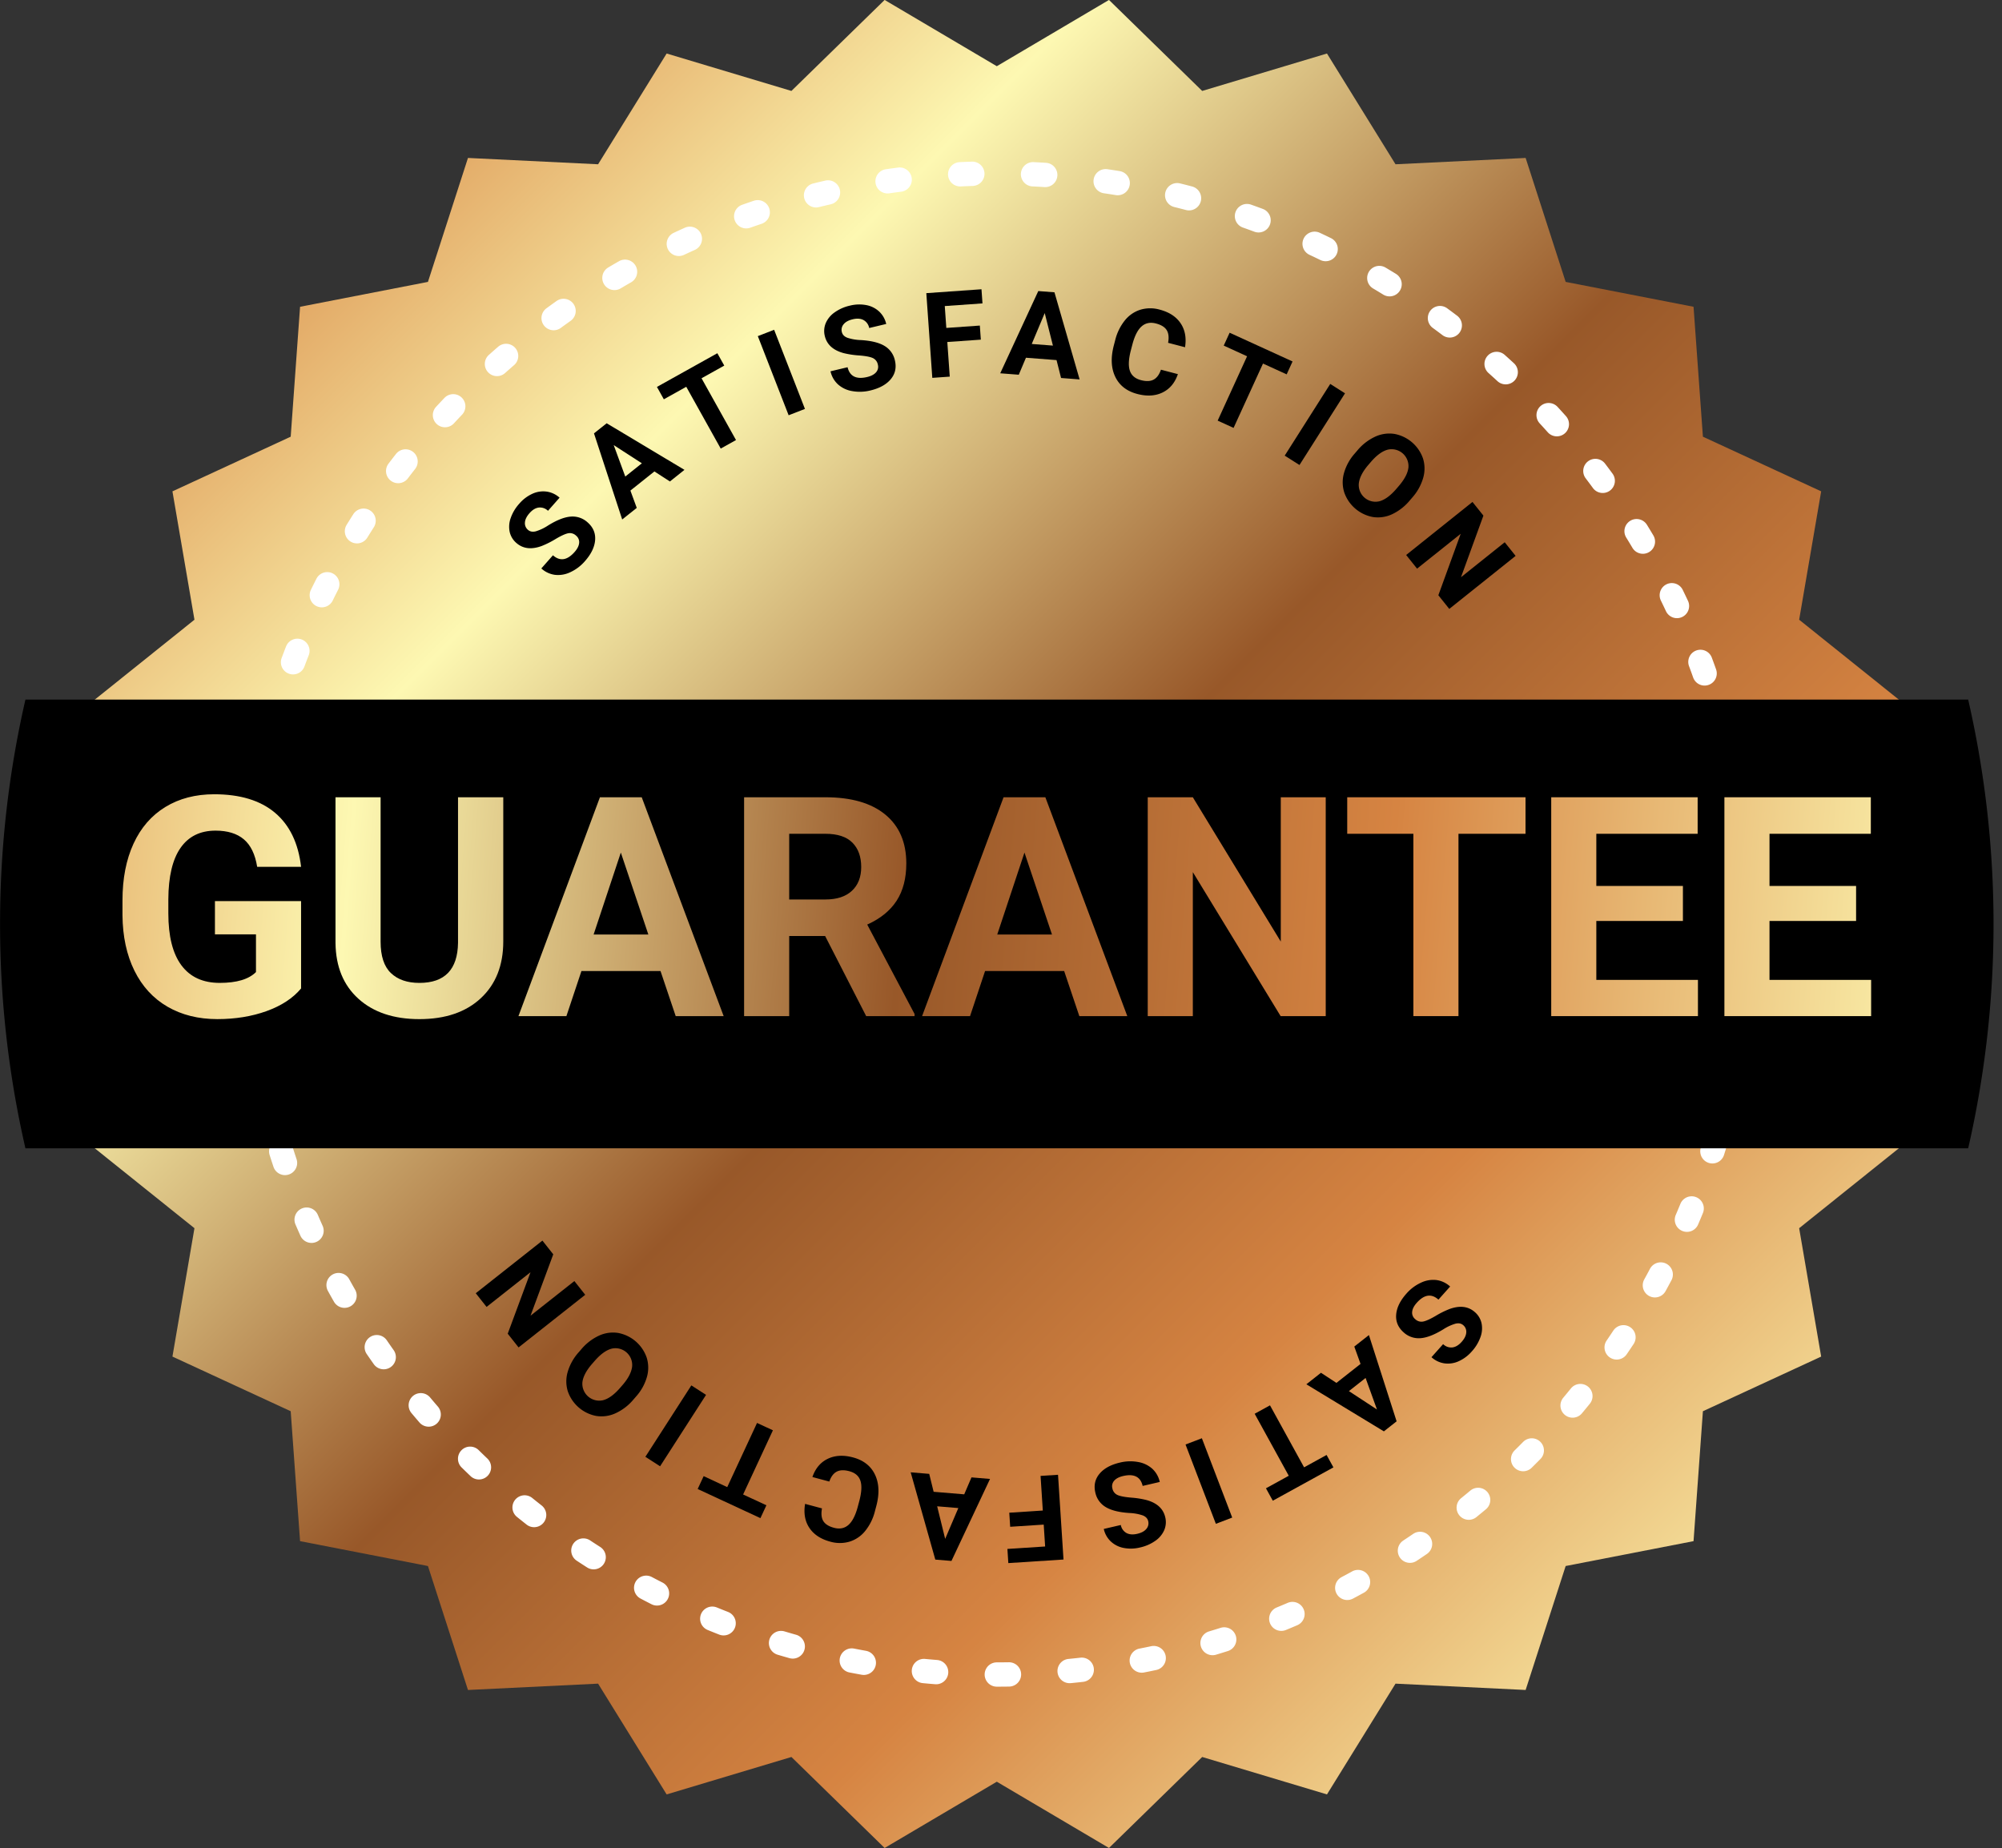
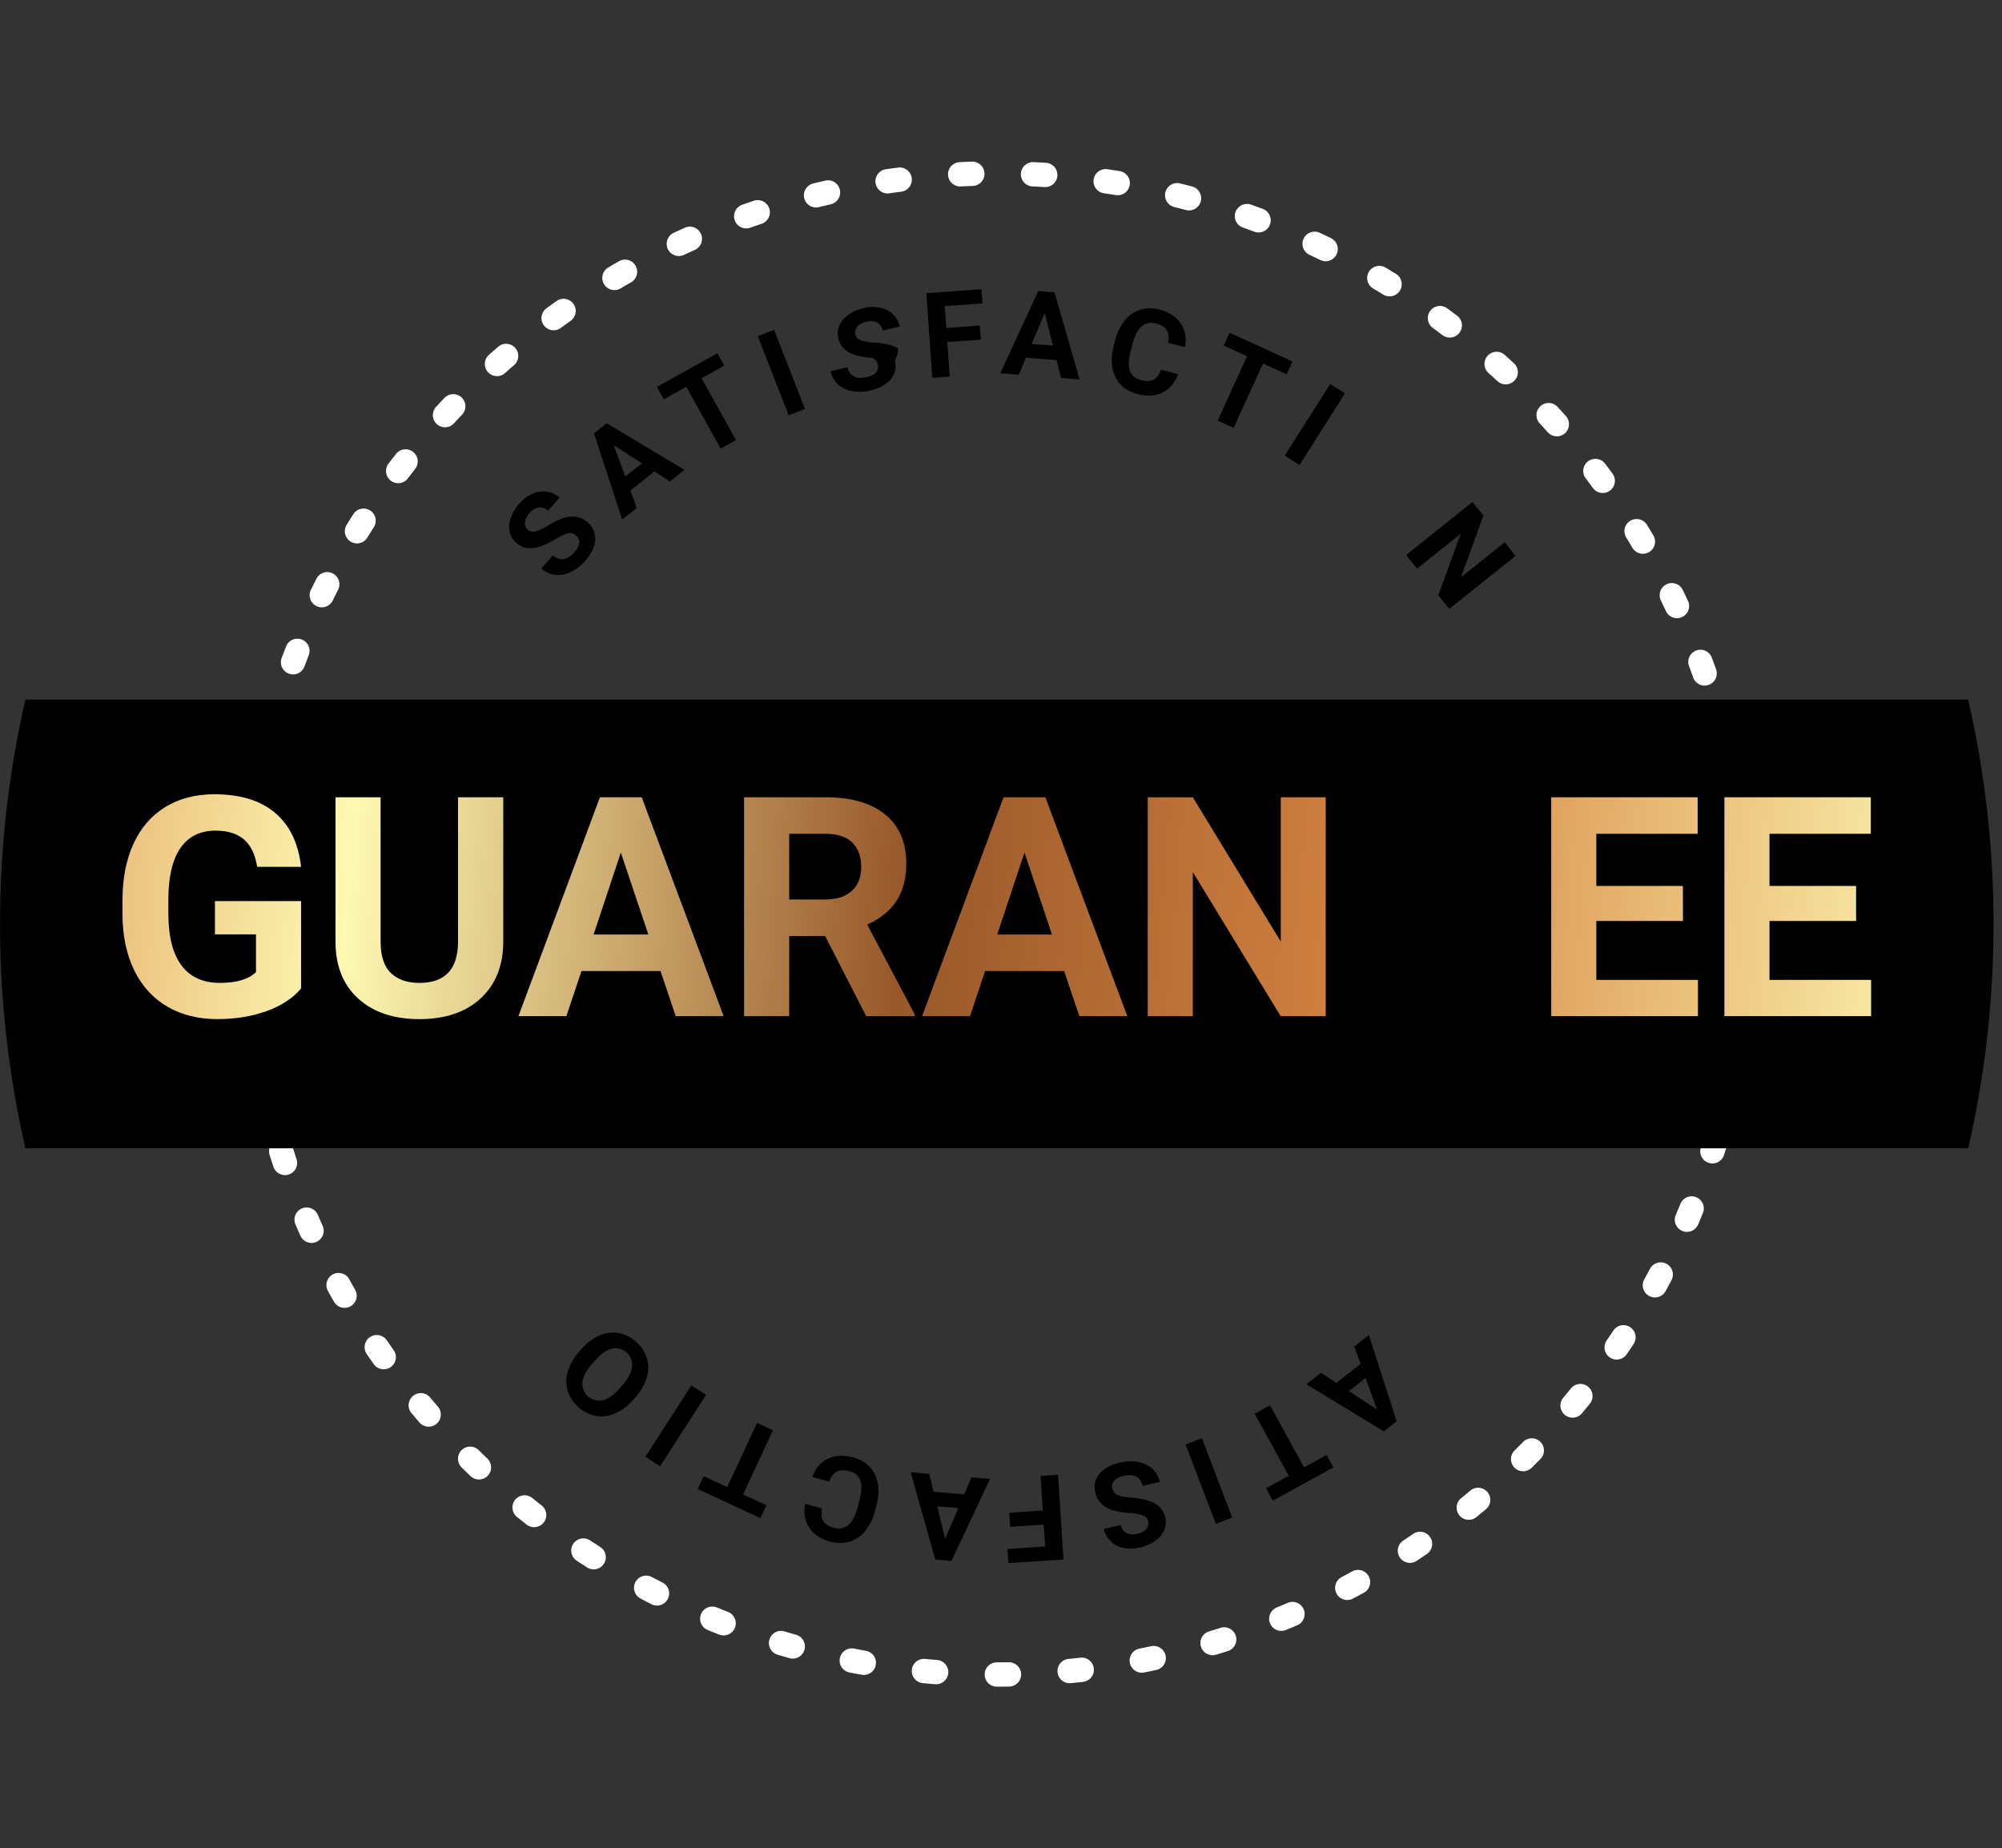
<svg xmlns="http://www.w3.org/2000/svg" xmlns:xlink="http://www.w3.org/1999/xlink" data-name="Layer 2" height="1519.9" preserveAspectRatio="xMidYMid meet" version="1.0" viewBox="180.3 240.1 1646.3 1519.9" width="1646.3" zoomAndPan="magnify">
  <rect x="180.3" y="240.1" width="1646.3" height="1519.9" fill="#333333" stroke="none" />
  <defs>
    <linearGradient gradientUnits="userSpaceOnUse" id="a" x1="360.756" x2="1641.201" xlink:actuate="onLoad" xlink:show="other" xlink:type="simple" y1="360.756" y2="1641.201">
      <stop offset="0" stop-color="#d68442" />
      <stop offset=".233" stop-color="#fdf8b2" />
      <stop offset=".494" stop-color="#985829" />
      <stop offset=".723" stop-color="#d68442" />
      <stop offset=".996" stop-color="#fdf8b2" />
    </linearGradient>
    <linearGradient id="b" x1="59.1" x2="1798.176" xlink:actuate="onLoad" xlink:href="#a" xlink:show="other" xlink:type="simple" y1="962.124" y2="1099.749" />
    <linearGradient id="c" x1="60.243" x2="1799.319" xlink:actuate="onLoad" xlink:href="#a" xlink:show="other" xlink:type="simple" y1="947.682" y2="1085.306" />
    <linearGradient id="d" x1="60.962" x2="1800.038" xlink:actuate="onLoad" xlink:href="#a" xlink:show="other" xlink:type="simple" y1="938.598" y2="1076.223" />
    <linearGradient id="e" x1="62.026" x2="1801.102" xlink:actuate="onLoad" xlink:href="#a" xlink:show="other" xlink:type="simple" y1="925.155" y2="1062.78" />
    <linearGradient id="f" x1="63.028" x2="1802.104" xlink:actuate="onLoad" xlink:href="#a" xlink:show="other" xlink:type="simple" y1="912.494" y2="1050.119" />
    <linearGradient id="g" x1="64.323" x2="1803.399" xlink:actuate="onLoad" xlink:href="#a" xlink:show="other" xlink:type="simple" y1="896.132" y2="1033.757" />
    <linearGradient id="h" x1="65.514" x2="1804.59" xlink:actuate="onLoad" xlink:href="#a" xlink:show="other" xlink:type="simple" y1="881.082" y2="1018.707" />
    <linearGradient id="i" x1="66.307" x2="1805.383" xlink:actuate="onLoad" xlink:href="#a" xlink:show="other" xlink:type="simple" y1="871.059" y2="1008.684" />
    <linearGradient id="j" x1="67.193" x2="1806.269" xlink:actuate="onLoad" xlink:href="#a" xlink:show="other" xlink:type="simple" y1="859.859" y2="997.484" />
  </defs>
-   <path d="M1765.447 1000L1700.371 1085.087 1743.376 1183.208 1659.794 1250.217 1677.896 1355.801 1580.649 1400.745 1572.948 1507.595 1467.79 1528.053 1434.871 1630 1327.873 1624.793 1271.503 1715.891 1168.895 1685.108 1092.246 1759.943 1000 1705.447 907.754 1759.943 831.105 1685.108 728.497 1715.891 672.127 1624.792 565.128 1629.999 532.209 1528.052 427.051 1507.594 419.35 1400.744 322.103 1355.8 340.206 1250.217 256.625 1183.209 299.629 1085.088 234.553 1000 299.629 914.913 256.624 816.792 340.206 749.783 322.104 644.199 419.351 599.255 427.052 492.405 532.21 471.947 565.129 370 672.127 375.208 728.497 284.109 831.105 314.892 907.754 240.057 1000 294.553 1092.246 240.057 1168.895 314.892 1271.503 284.109 1327.873 375.208 1434.872 370.001 1467.791 471.948 1572.949 492.406 1580.65 599.256 1677.897 644.2 1659.794 749.783 1743.375 816.791 1700.371 914.912 1765.447 1000z" fill="url(#a)" />
  <g id="change1_1">
    <path d="M1000.008,1627.284a10,10,0,0,1,0-20c3.271,0,6.583-.026,9.841-.078a10,10,0,0,1,.317,20C1006.8,1627.257,1003.384,1627.284,1000.008,1627.284ZM950.1,1625.3q-.4,0-.81-.033c-3.344-.268-6.748-.567-10.118-.892a10,10,0,1,1,1.913-19.908c3.266.313,6.563.6,9.8.864a10,10,0,0,1-.787,19.969Zm109.786-.879a10,10,0,0,1-.947-19.955c3.235-.312,6.528-.655,9.786-1.022a10,10,0,0,1,2.236,19.875c-3.363.378-6.762.733-10.1,1.056Q1060.365,1624.417,1059.882,1624.417Zm-169.247-6.791a10.048,10.048,0,0,1-1.771-.158c-3.322-.593-6.683-1.223-9.991-1.87a10,10,0,1,1,3.843-19.627c3.2.626,6.452,1.235,9.666,1.81a10,10,0,0,1-1.747,19.846Zm228.578-1.844a10,10,0,0,1-1.909-19.816c3.189-.623,6.432-1.285,9.636-1.967a10,10,0,1,1,4.16,19.563c-3.311.7-6.661,1.388-9.957,2.032A10.04,10.04,0,0,1,1119.213,1615.782ZM832.194,1604.2a10,10,0,0,1-2.719-.378c-3.232-.911-6.514-1.865-9.756-2.836a10,10,0,1,1,5.736-19.16c3.14.94,6.318,1.864,9.447,2.746a10,10,0,0,1-2.708,19.628Zm345.233-2.8a10,10,0,0,1-2.865-19.583c3.134-.938,6.3-1.913,9.4-2.9a10,10,0,1,1,6.053,19.063c-3.206,1.018-6.473,2.025-9.711,3A10.014,10.014,0,0,1,1177.427,1601.406ZM775.34,1585.132a9.974,9.974,0,0,1-3.639-.689c-3.149-1.231-6.333-2.507-9.464-3.79a10,10,0,0,1,7.587-18.506c3.03,1.243,6.113,2.478,9.161,3.669a10,10,0,0,1-3.644,19.316Zm458.622-3.724a10,10,0,0,1-3.8-19.255c3.014-1.236,6.055-2.512,9.037-3.791a10,10,0,0,1,7.884,18.381c-3.08,1.32-6.219,2.638-9.331,3.914A9.962,9.962,0,0,1,1233.962,1581.408Zm-513.4-20.839a9.958,9.958,0,0,1-4.524-1.088c-3.025-1.538-6.067-3.116-9.042-4.691a10,10,0,0,1,9.358-17.676c2.877,1.523,5.821,3.051,8.748,4.539a10,10,0,0,1-4.54,18.916Zm567.646-4.553a10,10,0,0,1-4.684-18.842c2.863-1.514,5.767-3.081,8.633-4.656a10,10,0,1,1,9.636,17.525c-2.96,1.628-5.961,3.246-8.918,4.811A9.959,9.959,0,0,1,1288.211,1556.017Zm-619.747-25.222a9.955,9.955,0,0,1-5.37-1.571c-2.87-1.831-5.74-3.7-8.532-5.541A10,10,0,1,1,665.591,1507c2.7,1.786,5.482,3.591,8.261,5.365a10,10,0,0,1-5.388,18.431Zm671.289-5.334a10,10,0,0,1-5.522-18.344c2.739-1.811,5.482-3.653,8.152-5.479a10,10,0,1,1,11.288,16.51c-2.757,1.885-5.587,3.788-8.414,5.655A9.95,9.95,0,0,1,1339.753,1525.461Zm-720.24-29.346a9.958,9.958,0,0,1-6.163-2.13c-2.667-2.091-5.342-4.223-7.951-6.336a10,10,0,0,1,12.593-15.539c2.524,2.047,5.114,4.11,7.7,6.135a10,10,0,0,1-6.176,17.87Zm768.593-6.068a10,10,0,0,1-6.3-17.771c2.533-2.051,5.087-4.153,7.591-6.247a10,10,0,0,1,12.831,15.342c-2.584,2.161-5.221,4.331-7.835,6.448A9.962,9.962,0,0,1,1388.106,1490.047Zm-813.949-33.168a9.965,9.965,0,0,1-6.9-2.763c-2.449-2.335-4.9-4.713-7.295-7.067a10,10,0,1,1,14.03-14.252c2.316,2.279,4.693,4.582,7.066,6.845a10,10,0,0,1-6.9,17.237Zm858.668-6.762a10,10,0,0,1-7.014-17.128c2.337-2.3,4.678-4.64,6.958-6.955a10,10,0,1,1,14.25,14.033c-2.354,2.39-4.77,4.8-7.181,7.178A9.968,9.968,0,0,1,1432.825,1450.117Zm-900.019-36.659a9.975,9.975,0,0,1-7.571-3.462c-2.2-2.548-4.414-5.149-6.575-7.733A10,10,0,1,1,534,1389.431c2.093,2.5,4.236,5.021,6.368,7.489a10,10,0,0,1-7.562,16.538Zm940.687-7.405a10,10,0,0,1-7.663-16.419c2.093-2.5,4.2-5.057,6.259-7.6a10,10,0,1,1,15.538,12.592c-2.126,2.624-4.3,5.264-6.461,7.845A9.98,9.98,0,0,1,1473.494,1406.053Zm-977.647-39.789a9.988,9.988,0,0,1-8.17-4.223c-1.933-2.729-3.881-5.53-5.793-8.325a10,10,0,0,1,16.507-11.293c1.852,2.707,3.739,5.419,5.61,8.062a10,10,0,0,1-8.153,15.779Zm1013.881-8.008a10,10,0,0,1-8.244-15.648c1.855-2.71,3.705-5.46,5.5-8.174a10,10,0,0,1,16.684,11.031c-1.853,2.8-3.762,5.64-5.676,8.438A9.989,9.989,0,0,1,1509.728,1358.256Zm-1046.1-42.526a10,10,0,0,1-8.692-5.042c-1.672-2.926-3.339-5.9-4.956-8.841a10,10,0,1,1,17.525-9.637c1.564,2.846,3.179,5.725,4.8,8.558a10,10,0,0,1-8.674,14.962Zm1077.542-8.566a10,10,0,0,1-8.752-14.823c1.576-2.863,3.151-5.781,4.682-8.674a10,10,0,1,1,17.677,9.355c-1.582,2.988-3.208,6-4.836,8.961A10,10,0,0,1,1541.173,1307.163ZM436.479,1262.326a10,10,0,0,1-9.13-5.91c-1.371-3.056-2.739-6.176-4.068-9.272a10,10,0,1,1,18.38-7.885c1.286,3,2.61,6.016,3.936,8.972a10.006,10.006,0,0,1-9.118,14.1Zm1131.03-9.088a10.006,10.006,0,0,1-9.185-13.947c1.291-3.007,2.575-6.067,3.816-9.1a10,10,0,0,1,18.506,7.586c-1.284,3.131-2.61,6.293-3.943,9.4A10,10,0,0,1,1567.509,1253.238ZM414.666,1206.557a10,10,0,0,1-9.479-6.821c-1.074-3.2-2.135-6.449-3.154-9.66a10,10,0,1,1,19.062-6.053c.987,3.106,2.014,6.253,3.054,9.35a10.008,10.008,0,0,1-9.482,13.185Zm1173.8-9.578a10.009,10.009,0,0,1-9.534-13.028c.986-3.105,1.961-6.268,2.9-9.4a10,10,0,1,1,19.158,5.74c-.969,3.235-1.978,6.5-3,9.71A10,10,0,0,1,1588.462,1196.979Zm-1190.078-48.13a10,10,0,0,1-9.737-7.762c-.755-3.286-1.494-6.624-2.2-9.921A10,10,0,1,1,406.013,1127c.68,3.192,1.4,6.424,2.126,9.6a10.008,10.008,0,0,1-9.755,12.242Zm1205.408-9.837a10.008,10.008,0,0,1-9.791-12.083c.676-3.179,1.338-6.421,1.967-9.636a10,10,0,0,1,19.628,3.84c-.65,3.322-1.334,6.673-2.033,9.958A10,10,0,0,1,1603.792,1139.012ZM387.817,1089.831a10,10,0,0,1-9.9-8.72c-.43-3.329-.84-6.723-1.22-10.086a10,10,0,0,1,19.874-2.242c.367,3.258.765,6.544,1.181,9.766a10,10,0,0,1-8.637,11.2A10.182,10.182,0,0,1,387.817,1089.831Zm1225.573-10a10.005,10.005,0,0,1-9.949-11.12c.365-3.241.708-6.532,1.021-9.783a10,10,0,1,1,19.908,1.916c-.323,3.358-.679,6.758-1.056,10.105A10,10,0,0,1,1613.391,1079.829ZM383.03,1030.07a10,10,0,0,1-9.989-9.681c-.106-3.335-.188-6.745-.243-10.135a10,10,0,1,1,20-.326c.054,3.287.133,6.592.236,9.822a10,10,0,0,1-9.676,10.314C383.246,1030.068,383.137,1030.07,383.03,1030.07ZM1617.208,1020h-.164a10,10,0,0,1-9.838-10.159c.052-3.247.078-6.558.078-9.838a10,10,0,0,1,20,0c0,3.387-.027,6.8-.081,10.158A10,10,0,0,1,1617.208,1020Zm-.653-40.114a10,10,0,0,1-9.98-9.519c-.158-3.278-.344-6.584-.551-9.825a10,10,0,1,1,19.959-1.279c.214,3.346.406,6.759.569,10.142a10,10,0,0,1-9.507,10.47Q1616.8,979.884,1616.556,979.884ZM383.992,970.139q-.322,0-.646-.021A10,10,0,0,1,374,959.5c.214-3.368.459-6.777.728-10.133a10,10,0,0,1,19.937,1.594c-.26,3.249-.5,6.55-.7,9.813A10,10,0,0,1,383.992,970.139Zm1226.8-49.929a10,10,0,0,1-9.882-8.557c-.474-3.245-.978-6.517-1.5-9.724a10,10,0,1,1,19.742-3.2c.538,3.312,1.058,6.689,1.547,10.039a10,10,0,0,1-9.908,11.445ZM390.695,910.563a10.012,10.012,0,0,1-9.883-11.6c.541-3.338,1.115-6.708,1.706-10.016a10,10,0,0,1,19.688,3.518c-.572,3.2-1.128,6.465-1.652,9.7A10,10,0,0,1,390.695,910.563Zm1208.572-49.188a10,10,0,0,1-9.7-7.6c-.783-3.166-1.6-6.372-2.438-9.528a10,10,0,0,1,19.335-5.115c.862,3.261,1.71,6.572,2.519,9.845a10.006,10.006,0,0,1-9.716,12.4ZM403.151,851.917a10.012,10.012,0,0,1-9.675-12.557c.865-3.273,1.765-6.572,2.676-9.8a10,10,0,0,1,19.25,5.424c-.881,3.127-1.752,6.319-2.589,9.487A10.006,10.006,0,0,1,403.151,851.917Zm1178.9-47.974a10,10,0,0,1-9.427-6.665c-1.087-3.07-2.217-6.181-3.358-9.246a10,10,0,1,1,18.742-6.98c1.179,3.166,2.347,6.379,3.47,9.552a10.007,10.007,0,0,1-9.427,13.34ZM421.276,794.766a10.008,10.008,0,0,1-9.371-13.49c1.183-3.18,2.406-6.386,3.635-9.528a10,10,0,0,1,18.627,7.283c-1.188,3.04-2.372,6.142-3.517,9.22A10.005,10.005,0,0,1,421.276,794.766ZM1559.325,748.5a10,10,0,0,1-9.062-5.758c-1.393-2.972-2.816-5.948-4.231-8.846A10,10,0,0,1,1564,725.118c1.461,2.993,2.931,6.066,4.368,9.133a10,10,0,0,1-9.048,14.246ZM444.931,739.6a10,10,0,0,1-8.979-14.389c1.483-3.038,3.011-6.105,4.542-9.115a10,10,0,0,1,17.829,9.063c-1.482,2.915-2.961,5.885-4.4,8.826A10,10,0,0,1,444.931,739.6Zm1086.377-44.048a10,10,0,0,1-8.609-4.9c-1.668-2.812-3.376-5.64-5.076-8.4a10,10,0,1,1,17.034-10.48c1.755,2.854,3.519,5.771,5.242,8.676a10,10,0,0,1-8.591,15.1ZM473.847,687.013a10,10,0,0,1-8.507-15.241c1.775-2.885,3.593-5.786,5.4-8.623A10,10,0,1,1,487.6,673.9c-1.751,2.747-3.511,5.556-5.23,8.35A9.995,9.995,0,0,1,473.847,687.013Zm1024.423-41.466a9.987,9.987,0,0,1-8.074-4.09c-1.929-2.633-3.9-5.283-5.87-7.878a10,10,0,1,1,15.94-12.078c2.03,2.679,4.07,5.416,6.062,8.134a10,10,0,0,1-8.058,15.912ZM507.728,637.5a10,10,0,0,1-7.963-16.041c2.021-2.666,4.108-5.375,6.205-8.052a10,10,0,0,1,15.745,12.332c-2.032,2.594-4.054,5.218-6.01,7.8A9.987,9.987,0,0,1,507.728,637.5Zm952.812-38.538a9.975,9.975,0,0,1-7.462-3.339c-2.177-2.437-4.4-4.887-6.608-7.28a10,10,0,1,1,14.7-13.561c2.28,2.472,4.576,5,6.824,7.519a10,10,0,0,1-7.455,16.661ZM546.229,591.5a10,10,0,0,1-7.346-16.782c2.29-2.481,4.627-4.974,6.947-7.409a10,10,0,0,1,14.48,13.795c-2.247,2.359-4.512,4.774-6.73,7.179A9.973,9.973,0,0,1,546.229,591.5Zm872.25-35.285a9.963,9.963,0,0,1-6.779-2.651c-2.393-2.208-4.843-4.433-7.283-6.612a10,10,0,1,1,13.322-14.916c2.521,2.251,5.053,4.55,7.524,6.831a10,10,0,0,1-6.784,17.349Zm-829.5-6.772a10,10,0,0,1-6.665-17.458c2.5-2.229,5.062-4.484,7.626-6.7a10,10,0,1,1,13.082,15.129c-2.484,2.147-4.968,4.331-7.385,6.489A9.96,9.96,0,0,1,588.981,549.447Zm783.5-31.72a9.953,9.953,0,0,1-6.034-2.032c-2.6-1.969-5.253-3.947-7.893-5.881a10,10,0,1,1,11.819-16.134c2.728,2,5.471,4.042,8.155,6.077a10,10,0,0,1-6.048,17.97Zm-736.9-6.007a10,10,0,0,1-5.917-18.068c2.728-2,5.5-3.992,8.229-5.928a10,10,0,1,1,11.56,16.32c-2.647,1.875-5.329,3.807-7.972,5.742A9.953,9.953,0,0,1,635.578,511.721Zm687.393-27.866a9.949,9.949,0,0,1-5.231-1.484c-2.8-1.721-5.634-3.435-8.432-5.094a10,10,0,0,1,10.2-17.2c2.892,1.714,5.823,3.485,8.713,5.264a10,10,0,0,1-5.25,18.518Zm-637.386-5.169a10,10,0,0,1-5.11-18.6c2.882-1.71,5.829-3.426,8.759-5.1a10,10,0,1,1,9.924,17.363c-2.836,1.622-5.69,3.283-8.48,4.938A9.955,9.955,0,0,1,685.585,478.686ZM1270.4,454.939a9.968,9.968,0,0,1-4.379-1.015c-2.958-1.444-5.952-2.875-8.9-4.253a10,10,0,1,1,8.477-18.115c3.043,1.424,6.136,2.9,9.192,4.394a10,10,0,0,1-4.393,18.989ZM738.54,450.666a10,10,0,0,1-4.247-19.059c3.022-1.415,6.118-2.834,9.2-4.219a10,10,0,0,1,8.191,18.246c-2.987,1.341-5.986,2.716-8.913,4.086A9.963,9.963,0,0,1,738.54,450.666Zm476.7-19.383a9.984,9.984,0,0,1-3.487-.631c-3.05-1.135-6.172-2.269-9.279-3.367a10,10,0,1,1,6.668-18.855c3.21,1.136,6.436,2.306,9.588,3.479a10,10,0,0,1-3.49,19.375Zm-421.3-3.335a10,10,0,0,1-3.337-19.43c3.194-1.131,6.426-2.245,9.608-3.313a10,10,0,0,1,6.364,18.961c-3.079,1.033-6.207,2.112-9.3,3.206A9.986,9.986,0,0,1,793.943,427.948Zm364.12-14.808a10,10,0,0,1-2.562-.335c-3.171-.838-6.377-1.656-9.527-2.434a10,10,0,1,1,4.789-19.418c3.256.8,6.57,1.649,9.848,2.516a10,10,0,0,1-2.548,19.671Zm-306.7-2.412a10,10,0,0,1-2.392-19.71c3.271-.809,6.6-1.6,9.883-2.357a10,10,0,1,1,4.483,19.49c-3.182.732-6.4,1.5-9.568,2.283A10.021,10.021,0,0,1,851.367,410.729Zm248.055-10.049a10.055,10.055,0,0,1-1.611-.131c-3.215-.521-6.485-1.022-9.721-1.492a10,10,0,0,1,2.874-19.793c3.343.485,6.722,1,10.045,1.543a10,10,0,0,1-1.587,19.873ZM910.2,399.2a10,10,0,0,1-1.429-19.9c3.351-.488,6.737-.953,10.064-1.384a10,10,0,0,1,2.563,19.836c-3.222.416-6.5.866-9.746,1.339A10.064,10.064,0,0,1,910.2,399.2Zm129.643-5.219q-.32,0-.644-.021c-3.274-.208-6.58-.392-9.826-.547a10,10,0,1,1,.954-19.977c3.351.159,6.762.35,10.14.564a10,10,0,0,1-.624,19.979Zm-69.964-.544a10,10,0,0,1-.471-19.988c3.4-.163,6.816-.3,10.151-.406a10,10,0,0,1,.638,19.99c-3.229.1-6.536.235-9.832.393C970.2,393.434,970.039,393.438,969.877,393.438Z" fill="#fff" />
  </g>
  <g id="change2_1">
    <path d="M180.357,1000a822.2,822.2,0,0,0,20.856,184.513H1798.787a826.634,826.634,0,0,0,0-369.026H201.213A822.2,822.2,0,0,0,180.357,1000Z" />
  </g>
  <g id="change2_2">
-     <path d="M1344,1324.963a7.385,7.385,0,0,0,6.587,2.021q3.544-.694,10.334-4.665a73.315,73.315,0,0,1,11.45-5.662q12.717-4.6,20.841,2.653a16.86,16.86,0,0,1,5.41,9.1,20.81,20.81,0,0,1-.928,11.451,34.485,34.485,0,0,1-7.065,11.665,31.4,31.4,0,0,1-10.9,8.146,21.238,21.238,0,0,1-11.761,1.688,20.025,20.025,0,0,1-10.531-5.058l9.582-10.737a9.416,9.416,0,0,0,7.578,2.711q4-.482,7.64-4.562,3.513-3.937,3.8-7.605a7.037,7.037,0,0,0-2.437-6.1q-2.542-2.268-6.543-1.241a38.76,38.76,0,0,0-9.944,4.659q-10.933,6.7-18.75,7.25a18.241,18.241,0,0,1-13.9-4.883q-6.765-6.037-6.045-14.588T1336.86,1304a35.665,35.665,0,0,1,11.975-8.988,23.222,23.222,0,0,1,12.754-2.152,20.693,20.693,0,0,1,11.192,5.326l-9.614,10.773q-8.626-7.7-17.824,2.61-3.417,3.829-3.777,7.366A6.789,6.789,0,0,0,1344,1324.963Z" />
-   </g>
+     </g>
  <g id="change2_3">
    <path d="M1279.283,1377.441l19.826-15.607-5.132-14.275,12.024-9.465,22.773,70.961L1318.3,1417.3l-63.745-38.708,12.024-9.466Zm23.983-4.045-13.72,10.8,23.069,15.112Z" />
  </g>
  <g id="change2_4">
    <path d="M1221.333,1464.131l18.747-10.309-28.037-50.987,12.61-6.934,28.037,50.987,18.5-10.17,5.617,10.214-49.853,27.413Z" />
  </g>
  <g id="change2_5">
    <path d="M1155.194,1428.108l13.441-5.14,24.946,65.237-13.442,5.14Z" />
  </g>
  <g id="change2_6">
    <path d="M1095.049,1464.2a7.387,7.387,0,0,0,4.218,5.448q3.3,1.475,11.134,2.146a73.35,73.35,0,0,1,12.62,1.973q13.042,3.574,15.5,14.183a16.868,16.868,0,0,1-.827,10.558,20.823,20.823,0,0,1-7.36,8.822,34.506,34.506,0,0,1-12.5,5.458,31.4,31.4,0,0,1-13.6.372,21.239,21.239,0,0,1-10.583-5.4,20.023,20.023,0,0,1-5.689-10.2l14.019-3.251a9.416,9.416,0,0,0,4.629,6.584q3.545,1.912,8.873.676,5.141-1.192,7.487-4.025a7.037,7.037,0,0,0,1.523-6.386q-.77-3.319-4.631-4.786a38.7,38.7,0,0,0-10.812-1.925q-12.8-.826-19.5-4.884a18.249,18.249,0,0,1-8.545-12q-2.048-8.832,3.47-15.405t16.827-9.194a35.659,35.659,0,0,1,14.965-.442,23.227,23.227,0,0,1,11.663,5.594,20.7,20.7,0,0,1,6.075,10.8l-14.066,3.261q-2.611-11.262-16.069-8.141-5,1.159-7.333,3.842A6.788,6.788,0,0,0,1095.049,1464.2Z" />
  </g>
  <g id="change2_7">
    <path d="M1010.253,1484.2l27.573-1.783-1.842-28.482,14.361-.929,4.508,69.7-45.38,2.936L1008.72,1514l31.02-2.006-1.164-18L1011,1495.783Z" />
  </g>
  <g id="change2_8">
    <path d="M948.058,1467l25.145,2.1,5.976-13.942,15.25,1.271-31.711,67.443-13.29-1.107-20.252-71.774,15.25,1.271Zm20.3,13.39-17.4-1.45,6.577,26.782Z" />
  </g>
  <g id="change2_9">
    <path d="M848.356,1454.863q3.706-10.679,12.633-14.99t20.79-1.134q12.974,3.476,18.07,14.2t1.012,25.971l-1.1,4.124a41.86,41.86,0,0,1-8.022,16.226,26.6,26.6,0,0,1-12.848,8.749,28.407,28.407,0,0,1-15.865,0q-11.677-3.129-17.136-11.3t-3.542-19.771l13.9,3.725q-1.24,6.669,1.1,10.45t8.734,5.493q6.95,1.862,11.737-2.193t7.685-14.5l1.366-5.1q2.93-10.935.971-16.873t-9.1-7.851q-6.439-1.726-10.4.366t-6.077,8.131Z" />
  </g>
  <g id="change2_10">
    <path d="M758.93,1454.139l19.4,9.011,24.507-52.775,13.052,6.062-24.507,52.774,19.144,8.89-4.91,10.572-51.6-23.961Z" />
  </g>
  <g id="change2_11">
    <path d="M748.809,1379.5l12.1,7.789-37.8,58.73-12.1-7.789Z" />
  </g>
  <g id="change2_12">
    <path d="M658.285,1349.823a42.175,42.175,0,0,1,14.618-11.255,27.457,27.457,0,0,1,15.742-2.2,30.83,30.83,0,0,1,23.471,20.345,27.728,27.728,0,0,1,.142,15.92,40.95,40.95,0,0,1-8.833,15.935l-2.266,2.606a41.935,41.935,0,0,1-14.719,11.262,27.674,27.674,0,0,1-15.828,2.193,30.783,30.783,0,0,1-23.421-20.364,27.682,27.682,0,0,1-.027-15.979,41.827,41.827,0,0,1,9.076-16.1Zm8.927,11.958q-7.207,8.29-7.985,15.179a13.895,13.895,0,0,0,16.858,14.753q6.667-1.673,13.848-9.858l2.235-2.57q7.02-8.073,7.922-15.105a13.774,13.774,0,0,0-16.8-14.894q-6.662,1.74-13.843,9.926Z" />
  </g>
  <g id="change2_13">
-     <path d="M626.341,1260.414l8.92,11.293-18.7,50.468,36.063-28.484,8.92,11.293-54.809,43.292-8.92-11.293,18.744-50.565-36.138,28.544-8.89-11.255Z" />
-   </g>
+     </g>
  <g id="change2_14">
    <path d="M654.068,680.67a7.385,7.385,0,0,0-6.6-1.981q-3.541.716-10.307,4.727a73.368,73.368,0,0,1-11.417,5.73q-12.689,4.673-20.857-2.529a16.865,16.865,0,0,1-5.464-9.07,20.814,20.814,0,0,1,.86-11.457,34.5,34.5,0,0,1,7-11.706,31.4,31.4,0,0,1,10.853-8.211,21.241,21.241,0,0,1,11.751-1.758,20.03,20.03,0,0,1,10.561,4.994L630.928,660.2a9.418,9.418,0,0,0-7.594-2.666q-4,.505-7.612,4.607-3.49,3.959-3.751,7.628a7.035,7.035,0,0,0,2.473,6.081q2.555,2.253,6.55,1.2a38.756,38.756,0,0,0,9.917-4.719q10.892-6.768,18.706-7.362a18.25,18.25,0,0,1,13.931,4.8q6.8,6,6.132,14.552t-8.346,17.264a35.657,35.657,0,0,1-11.92,9.059,23.221,23.221,0,0,1-12.741,2.229,20.694,20.694,0,0,1-11.224-5.259L635,696.789q8.671,7.645,17.808-2.717,3.394-3.85,3.732-7.39A6.788,6.788,0,0,0,654.068,680.67Z" />
  </g>
  <g id="change2_15">
    <path d="M718.434,627.834,698.7,643.561l5.219,14.244-11.966,9.538-23.2-70.822,10.428-8.312,63.978,38.321-11.966,9.538Zm-23.958,4.189,13.654-10.883-23.16-14.973Z" />
  </g>
  <g id="change2_16">
    <path d="M775.878,540.782,757.194,551.2l28.345,50.816-12.568,7.01-28.345-50.816L726.193,568.5l-5.678-10.181L770.2,530.6Z" />
  </g>
  <g id="change2_17">
    <path d="M842.229,576.405l-13.41,5.222-25.343-65.084,13.41-5.222Z" />
  </g>
  <g id="change2_18">
-     <path d="M902.175,539.938a7.385,7.385,0,0,0-4.25-5.422q-3.305-1.456-11.146-2.078a73.4,73.4,0,0,1-12.632-1.9q-13.063-3.5-15.586-14.088a16.867,16.867,0,0,1,.763-10.562,20.816,20.816,0,0,1,7.306-8.866,34.5,34.5,0,0,1,12.464-5.534,31.4,31.4,0,0,1,13.6-.454,21.241,21.241,0,0,1,10.616,5.336,20.024,20.024,0,0,1,5.751,10.169l-14,3.335a9.419,9.419,0,0,0-4.669-6.556q-3.557-1.89-8.876-.622-5.134,1.223-7.462,4.071a7.034,7.034,0,0,0-1.484,6.395q.79,3.313,4.659,4.758a38.724,38.724,0,0,0,10.823,1.859q12.8.749,19.529,4.767A18.245,18.245,0,0,1,916.2,536.5q2.1,8.82-3.376,15.426t-16.77,9.3a35.677,35.677,0,0,1-14.963.532,23.232,23.232,0,0,1-11.7-5.522,20.7,20.7,0,0,1-6.14-10.767l14.046-3.347q2.679,11.246,16.118,8.044,4.993-1.189,7.31-3.887A6.789,6.789,0,0,0,902.175,539.938Z" />
+     <path d="M902.175,539.938a7.385,7.385,0,0,0-4.25-5.422a73.4,73.4,0,0,1-12.632-1.9q-13.063-3.5-15.586-14.088a16.867,16.867,0,0,1,.763-10.562,20.816,20.816,0,0,1,7.306-8.866,34.5,34.5,0,0,1,12.464-5.534,31.4,31.4,0,0,1,13.6-.454,21.241,21.241,0,0,1,10.616,5.336,20.024,20.024,0,0,1,5.751,10.169l-14,3.335a9.419,9.419,0,0,0-4.669-6.556q-3.557-1.89-8.876-.622-5.134,1.223-7.462,4.071a7.034,7.034,0,0,0-1.484,6.395q.79,3.313,4.659,4.758a38.724,38.724,0,0,0,10.823,1.859q12.8.749,19.529,4.767A18.245,18.245,0,0,1,916.2,536.5q2.1,8.82-3.376,15.426t-16.77,9.3a35.677,35.677,0,0,1-14.963.532,23.232,23.232,0,0,1-11.7-5.522,20.7,20.7,0,0,1-6.14-10.767l14.046-3.347q2.679,11.246,16.118,8.044,4.993-1.189,7.31-3.887A6.789,6.789,0,0,0,902.175,539.938Z" />
  </g>
  <g id="change2_19">
    <path d="M986.866,519.436,959.3,521.383l2.011,28.471-14.355,1.014-4.92-69.67,45.362-3.2.821,11.628-31.007,2.189,1.271,17.992,27.562-1.946Z" />
  </g>
  <g id="change2_20">
    <path d="M1049.122,536.257l-25.157-1.944-5.892,13.979-15.257-1.18,31.3-67.633,13.3,1.027,20.684,71.651-15.257-1.18Zm-20.385-13.268,17.409,1.346-6.738-26.742Z" />
  </g>
  <g id="change2_21">
    <path d="M1148.907,547.795q-3.641,10.7-12.542,15.066t-20.782,1.26q-12.995-3.4-18.156-14.093t-1.169-25.965l1.08-4.13a41.862,41.862,0,0,1,7.924-16.274,26.606,26.606,0,0,1,12.794-8.827,28.415,28.415,0,0,1,15.865-.091q11.7,3.057,17.2,11.191t3.662,19.749l-13.923-3.64q1.2-6.678-1.162-10.443t-8.767-5.44q-6.962-1.821-11.723,2.265t-7.6,14.55l-1.334,5.1q-2.864,10.954-.868,16.879t9.143,7.795q6.45,1.686,10.4-.429t6.027-8.167Z" />
  </g>
  <g id="change2_22">
    <path d="M1238.362,547.991,1218.9,539.1l-24.189,52.922-13.089-5.982,24.189-52.922-19.2-8.773,4.846-10.6,51.744,23.651Z" />
  </g>
  <g id="change2_23">
    <path d="M1248.9,622.541l-12.148-7.715,37.444-58.959,12.148,7.715Z" />
  </g>
  <g id="change2_24">
-     <path d="M1339.6,651.683a42.17,42.17,0,0,1-14.549,11.343,27.464,27.464,0,0,1-15.729,2.3,30.833,30.833,0,0,1-23.593-20.2,27.721,27.721,0,0,1-.238-15.919,40.947,40.947,0,0,1,8.737-15.987l2.25-2.62a41.951,41.951,0,0,1,14.651-11.351,27.683,27.683,0,0,1,15.814-2.288,30.783,30.783,0,0,1,23.543,20.224,27.684,27.684,0,0,1,.124,15.979,41.835,41.835,0,0,1-8.979,16.159Zm-9-11.9q7.158-8.333,7.894-15.227a13.9,13.9,0,0,0-16.947-14.651q-6.657,1.712-13.788,9.941l-2.219,2.583q-6.97,8.115-7.831,15.153a13.773,13.773,0,0,0,16.889,14.792q6.652-1.78,13.783-10.009Z" />
-   </g>
+     </g>
  <g id="change2_25">
    <path d="M1372.086,740.9l-8.988-11.239,18.394-50.58-35.89,28.7-8.988-11.239,54.547-43.621,8.988,11.239-18.439,50.678,35.965-28.762,8.958,11.2Z" />
  </g>
  <path d="M427.884,1053.042q-10.014,11.993-28.31,18.6t-40.548,6.614q-23.364,0-40.979-10.2t-27.2-29.606q-9.582-19.408-9.828-45.616V980.6q0-26.947,9.087-46.666t26.207-30.164q17.121-10.444,40.115-10.445,32.016,0,50.066,15.267t21.387,44.441h-36.1q-2.474-15.451-10.94-22.622t-23.3-7.17q-18.914,0-28.8,14.216t-10.013,42.278v11.5q0,28.31,10.755,42.772T361,1048.468q20.89,0,29.792-8.9v-31.029H357.049v-27.32h70.835Z" fill="url(#b)" />
  <path d="M594.153,895.8v118.553q0,29.547-18.481,46.729t-50.5,17.184q-31.523,0-50.066-16.689t-18.914-45.863V895.8h37.087v118.8q0,17.679,8.468,25.775t23.426,8.1q31.274,0,31.771-32.883V895.8Z" fill="url(#c)" />
  <path d="M723.461,1038.7H658.437l-12.362,37.086H606.639l67-179.992h34.366l67.374,179.992H735.946Zm-55.012-30.04h45l-22.622-67.373Z" fill="url(#d)" />
  <path d="M858.825,1009.9H829.28v65.89H792.194V895.8h66.879q31.894,0,49.2,14.217t17.308,40.177q0,18.422-7.974,30.72T893.439,1000.5l38.94,73.555v1.73H892.574Zm-29.545-30.04H859.2q13.969,0,21.634-7.108t7.664-19.594q0-12.731-7.231-20.026t-22.189-7.294H829.28Z" fill="url(#e)" />
  <path d="M1055.383,1038.7H990.358L978,1075.788H938.561l67-179.992h34.366l67.374,179.992h-39.436Zm-55.012-30.04h45l-22.622-67.373Z" fill="url(#f)" />
  <path d="M1270.482,1075.788H1233.4L1161.2,957.359v118.429h-37.086V895.8H1161.2l72.318,118.677V895.8h36.962Z" fill="url(#g)" />
-   <path d="M1434.774,925.836H1379.64v149.952h-37.086V925.836H1288.16V895.8h146.614Z" fill="url(#h)" />
  <path d="M1564.205,997.536H1493V1046h83.567v29.793H1455.914V895.8H1576.32v30.04H1493v42.9h71.205Z" fill="url(#i)" />
  <path d="M1706.616,997.536h-71.205V1046h83.567v29.793H1598.325V895.8h120.407v30.04h-83.321v42.9h71.205Z" fill="url(#j)" />
</svg>